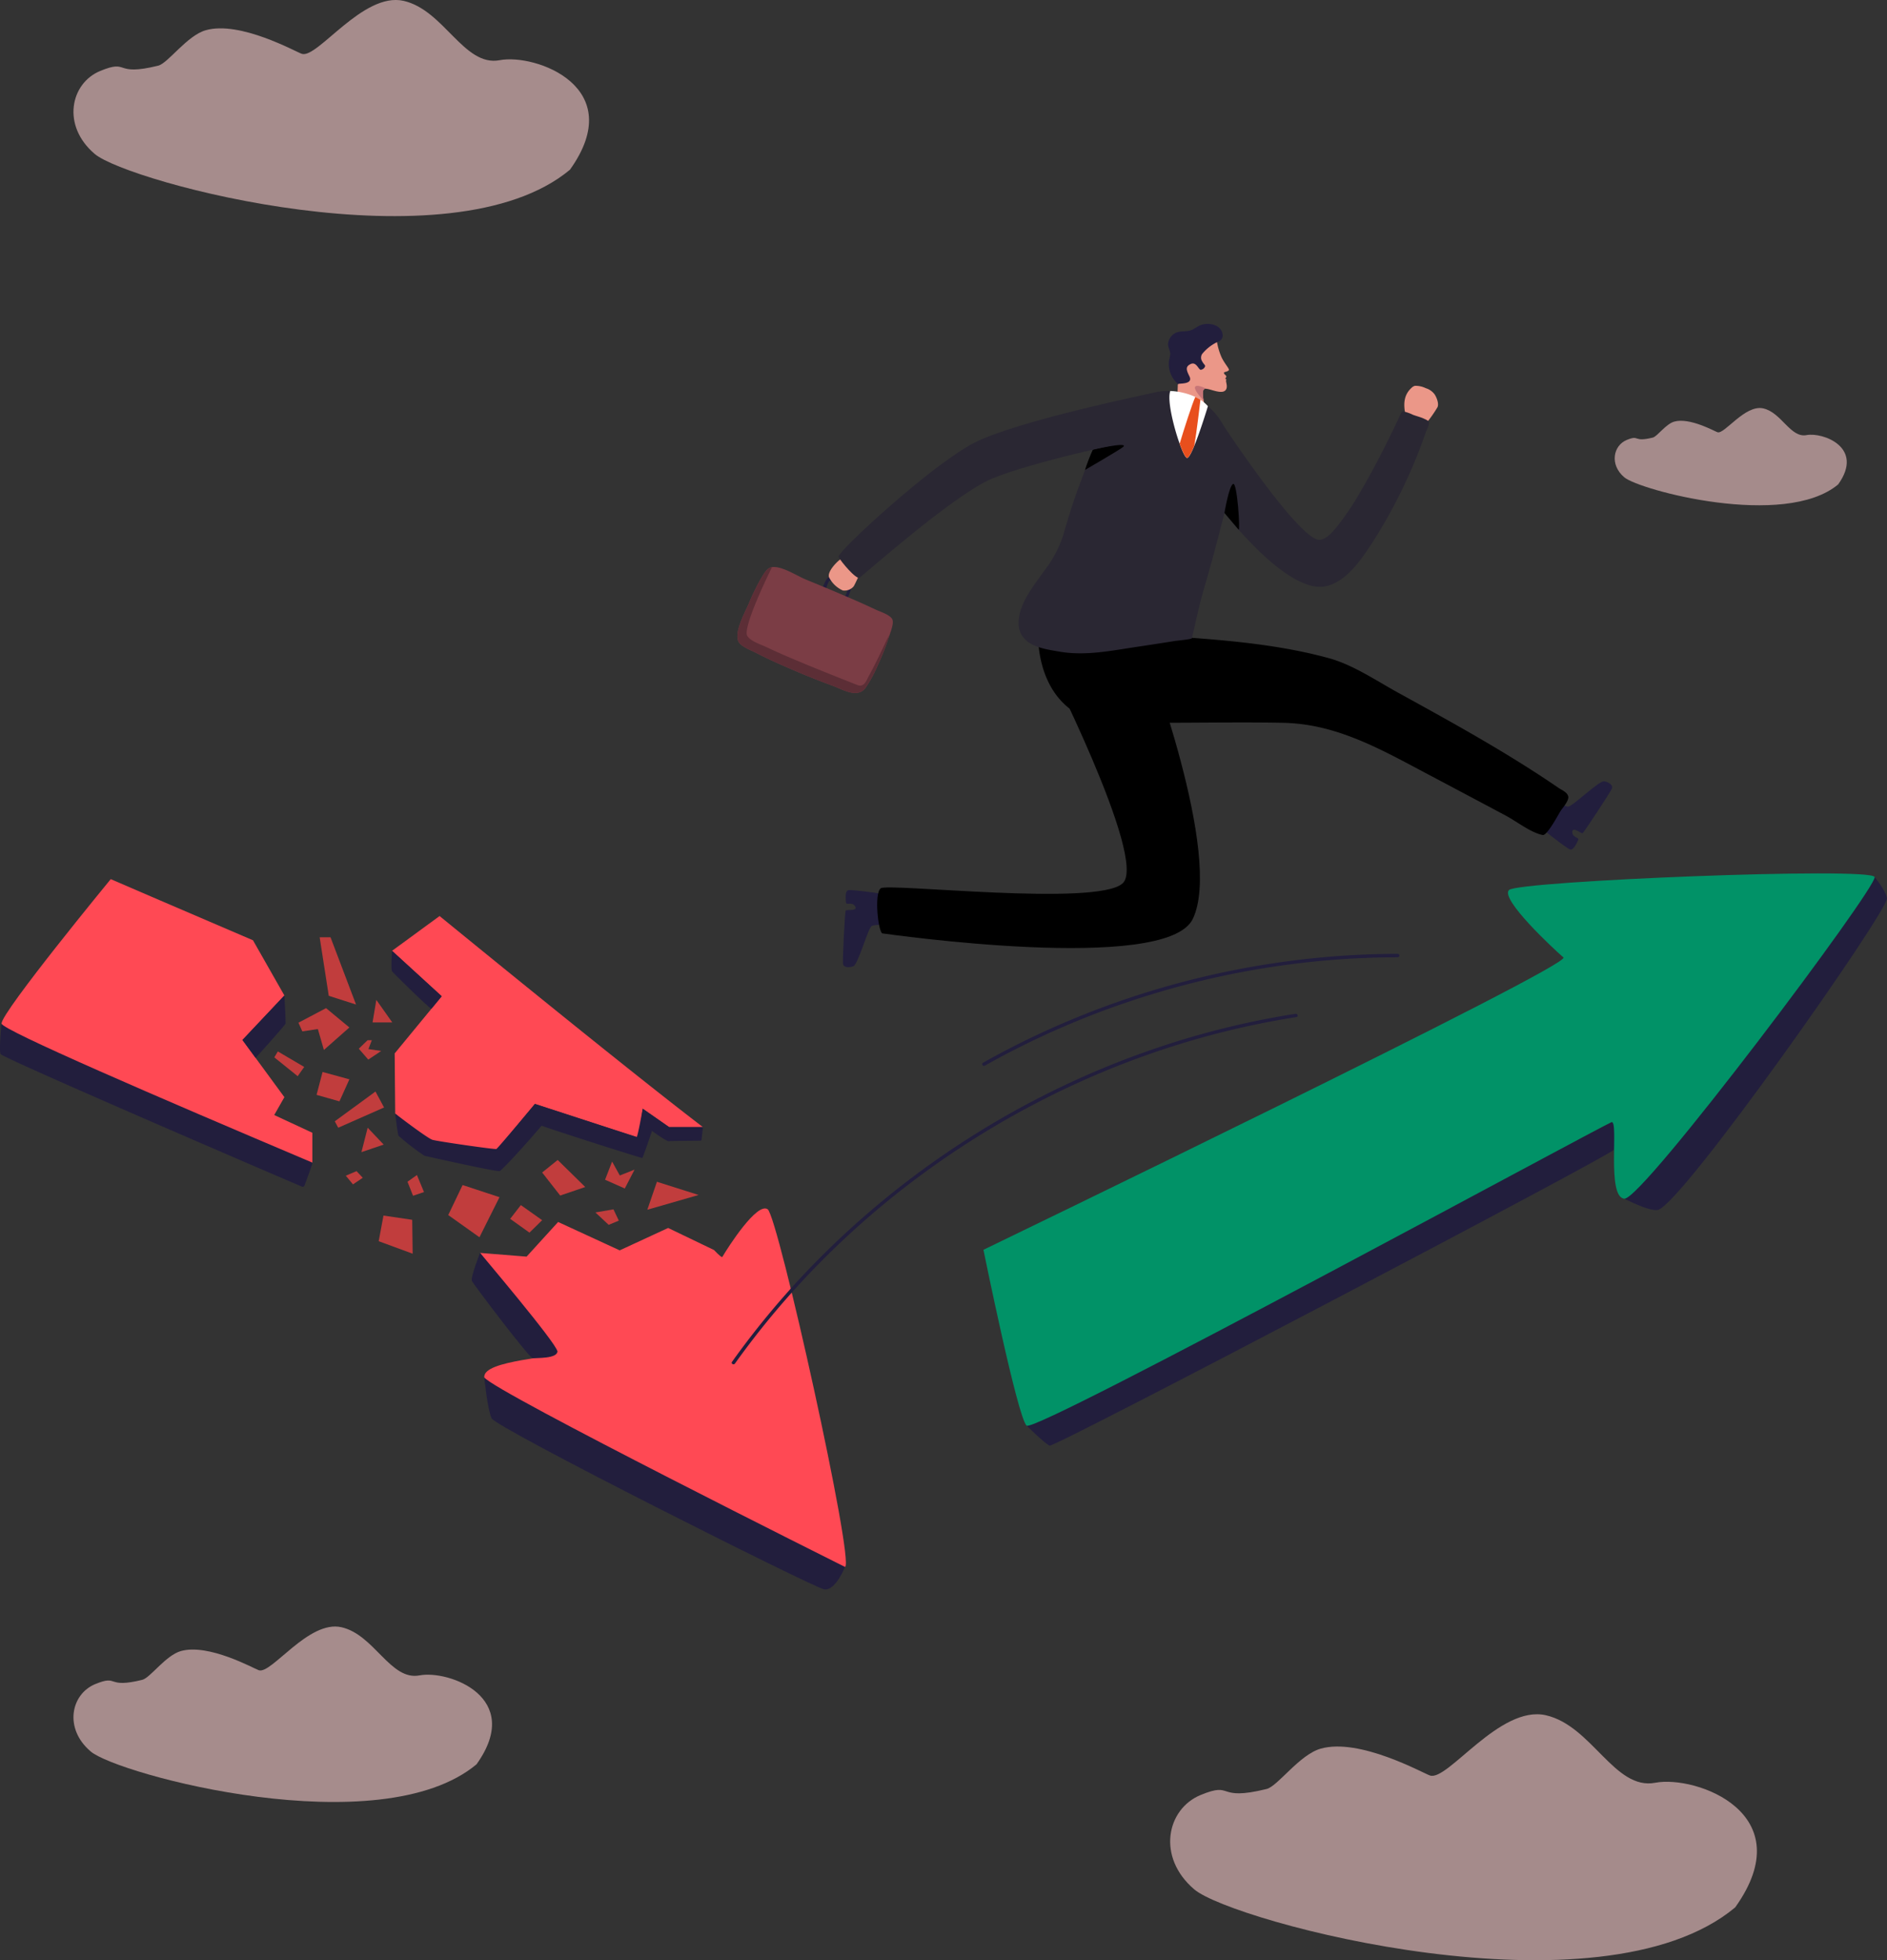
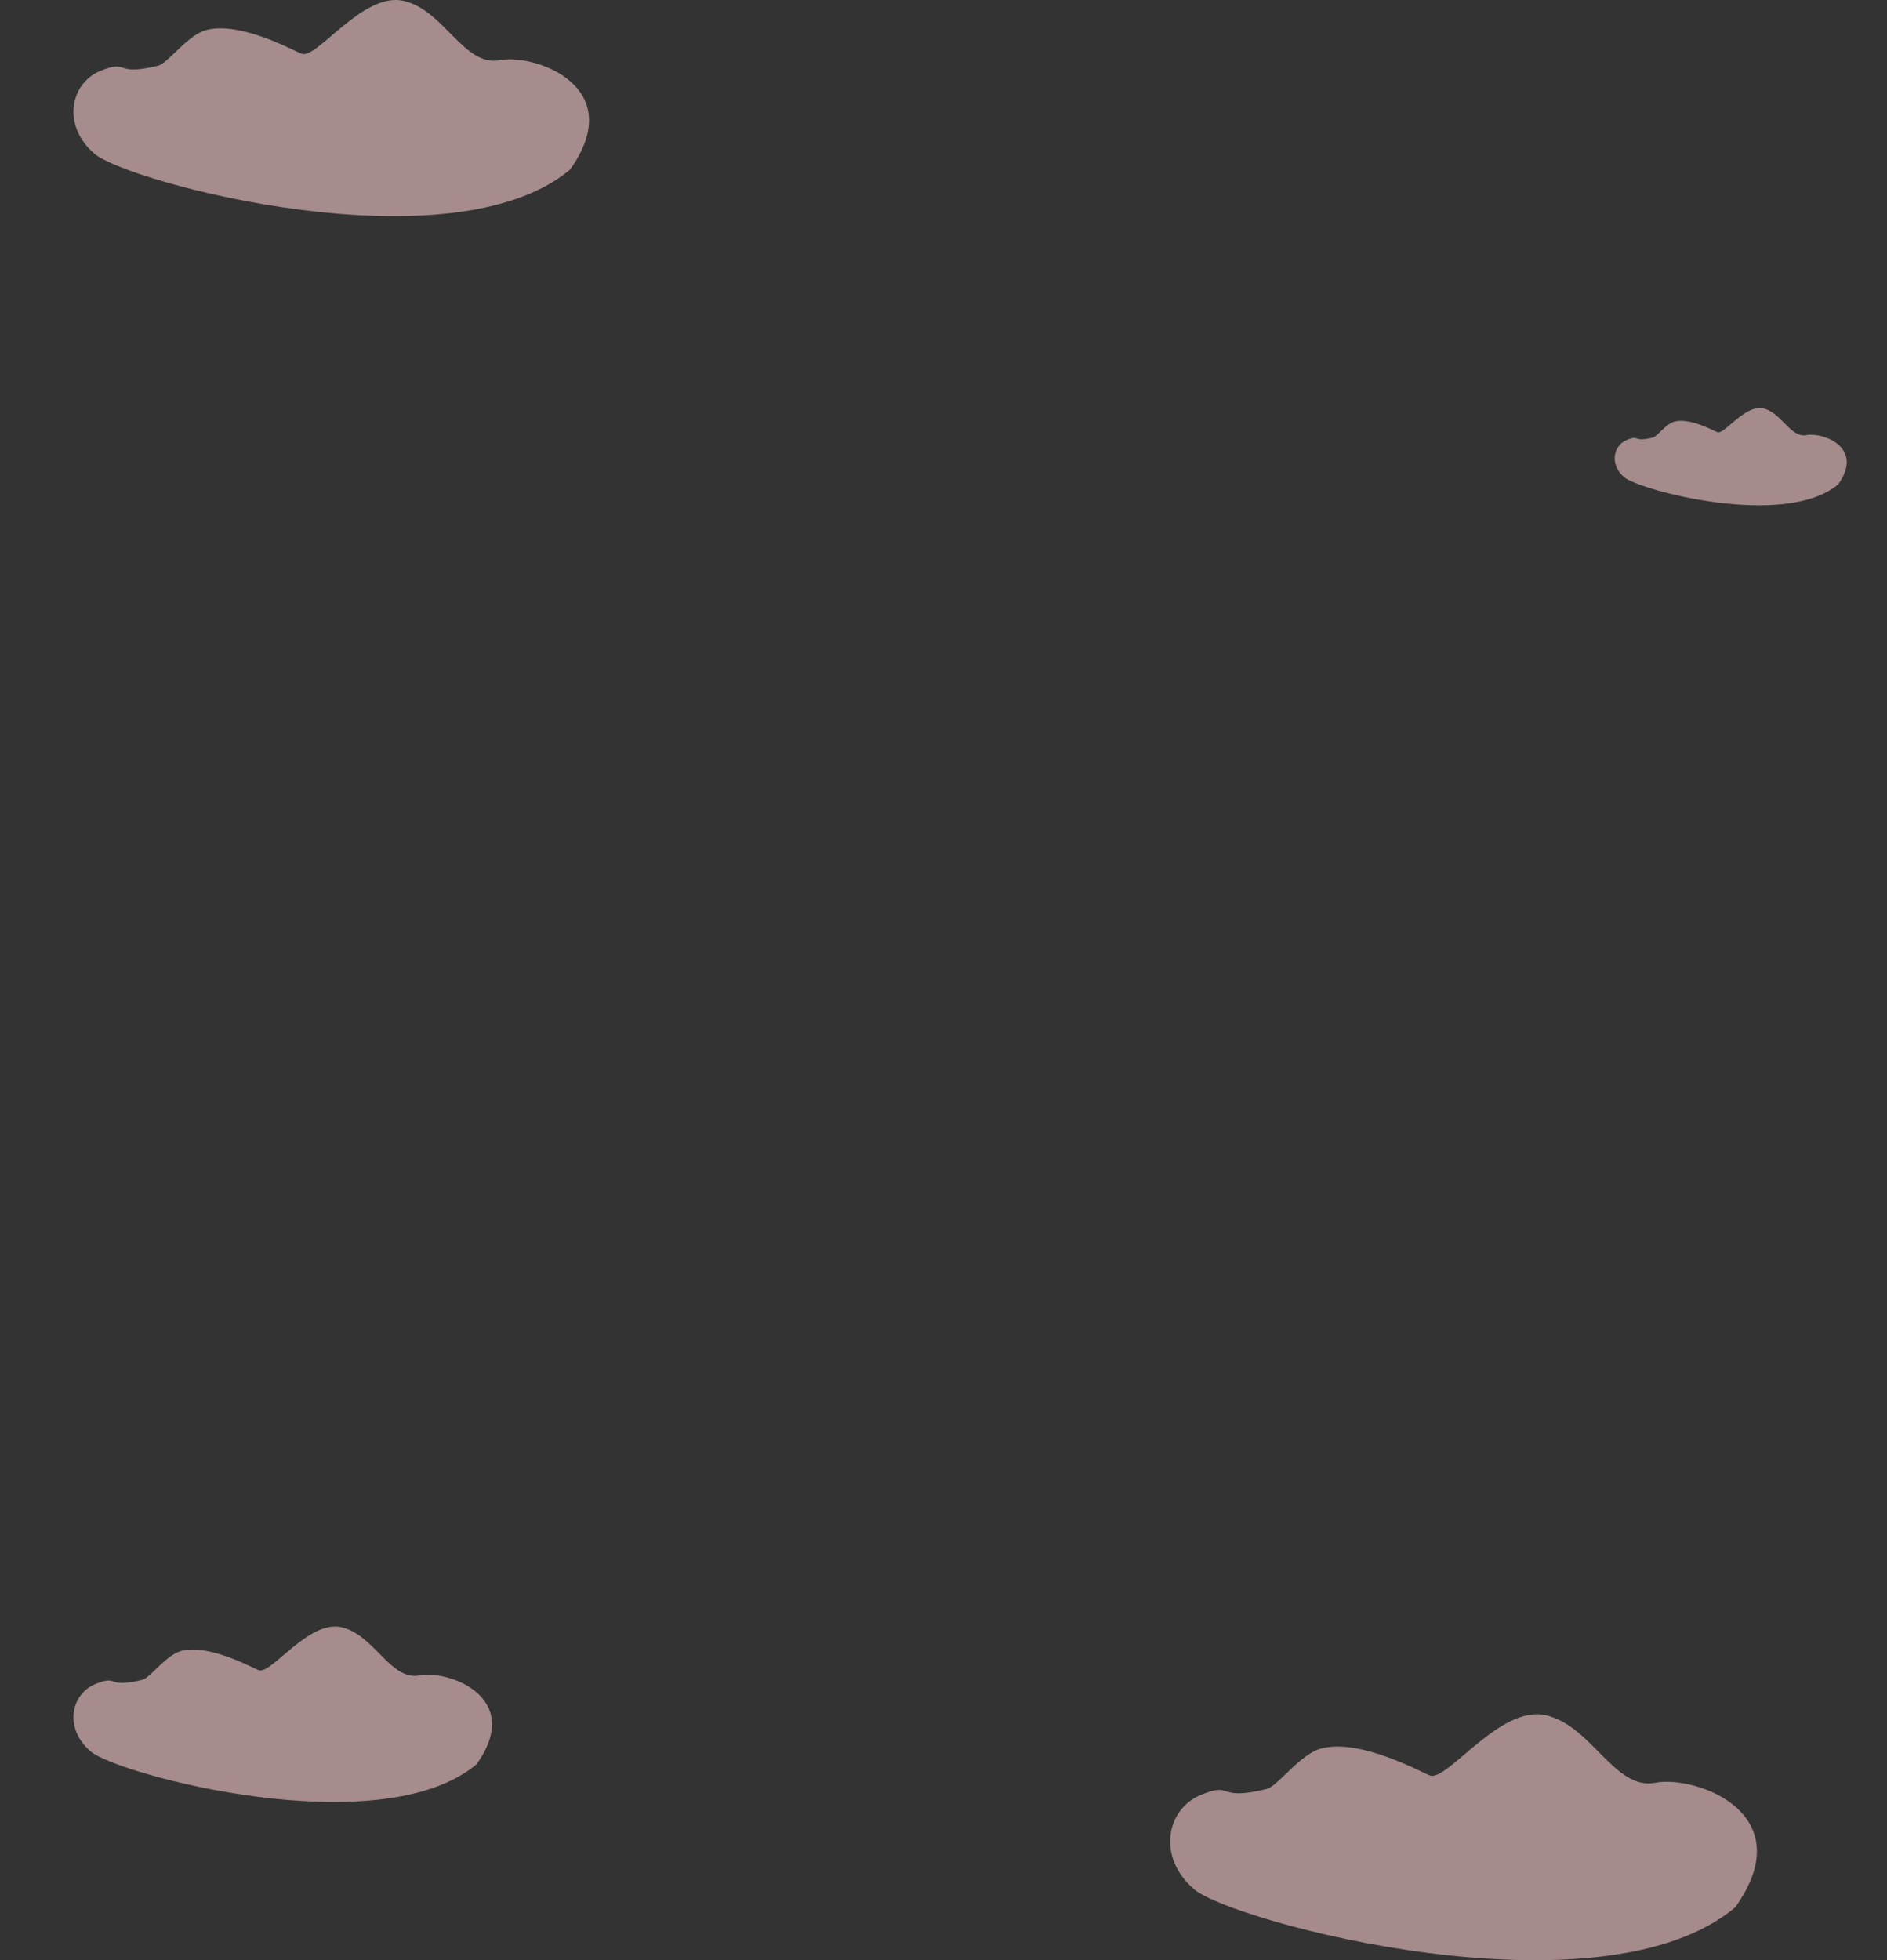
<svg xmlns="http://www.w3.org/2000/svg" width="419.859" height="436.03" viewBox="0 0 419.859 436.03">
  <rect x="0" y="0" width="419.859" height="436.03" fill="#333333" stroke="none" />
  <defs>
    <clipPath id="clip-path">
      <rect id="Rectangle_266" data-name="Rectangle 266" width="419.859" height="296.702" fill="none" />
    </clipPath>
    <clipPath id="clip-path-2">
-       <rect id="Rectangle_265" data-name="Rectangle 265" width="419.857" height="296.702" fill="none" />
-     </clipPath>
+       </clipPath>
  </defs>
  <g id="thank-you-popup-img" transform="translate(-603 -69.241)">
    <g id="Group_587" data-name="Group 587" transform="translate(603 141.288)">
      <g id="Group_586" data-name="Group 586" clip-path="url(#clip-path)">
        <g id="Group_585" data-name="Group 585">
          <g id="Group_584" data-name="Group 584" clip-path="url(#clip-path-2)">
            <path id="Path_1174" data-name="Path 1174" d="M931.846,48.971a29.427,29.427,0,0,0,2.38-3.418c.363-.807-.19-2.155-.619-2.828a3.8,3.8,0,0,0-1.985-1.4,5.216,5.216,0,0,0-2.421-.53,1.732,1.732,0,0,0-.746.447c-1.681,1.521-1.816,3.458-1.437,5.586.22,1.234,4.187,1.755,4.828,2.14" transform="translate(-614.382 -27.022)" fill="#eb9788" />
            <path id="Path_1175" data-name="Path 1175" d="M1017.113,305.313s3.1,2.067,4.061,2.121,6.947-5.883,8.1-5.646,1.939.916,1.7,1.588-6.261,9.829-6.544,9.959-2.292-1.6-2.282-.256,1.65,1.1,1.3,1.811-1,2.252-1.789,2.056-7.342-5.444-7.43-5.615,2.878-6.017,2.878-6.017" transform="translate(-672.31 -200.043)" fill="#221e3d" />
            <path id="Path_1176" data-name="Path 1176" d="M567.314,381.345s-3.72-.213-4.576.227-3.01,8.591-4.127,8.972-2.136.192-2.272-.507.421-11.646.6-11.9,2.787.219,2.1-.935-1.979-.112-2.039-.9-.274-2.45.5-2.679,9.088.977,9.25,1.08.566,6.646.566,6.646" transform="translate(-368.769 -247.644)" fill="#221e3d" />
            <path id="Path_1177" data-name="Path 1177" d="M615.68,216.492s23.6,46.141,17.869,51.382-52.3-.149-53.834,1.108-.507,9.941.4,10.032,63.105,9.086,69.038-3.222c6.807-14.12-10.435-59.413-10.435-59.413Z" transform="translate(-383.757 -143.432)" />
            <path id="Path_1178" data-name="Path 1178" d="M750.107,224.161a41.678,41.678,0,0,0-10.468-1.6c-3.911-.079-7.823-.081-11.735-.073-7.81.016-15.626.151-23.436-.032-2.543-.06-5.574.27-7.992-.636-12.511-4.685-11.344-19.93-11.344-19.93,8.342.181,16.686.6,25.01,1.152,13.152.869,26.834,1.639,39.605,5.125,5.393,1.472,10.45,4.926,15.344,7.624,6.946,3.829,13.9,7.648,20.726,11.687,3.416,2.021,6.8,4.1,10.133,6.255q2.491,1.613,4.939,3.291c.714.49,2.035,1,2.19,1.964.152.945-1.25,2.47-1.73,3.219-.437.681-2.984,5.5-3.946,5.315-2.666-.511-5.8-3.023-8.161-4.28q-8.48-4.518-16.972-9.012c-7.31-3.85-14.4-7.9-22.164-10.073" transform="translate(-454.138 -133.829)" />
            <path id="Path_1179" data-name="Path 1179" d="M803.77,60.543s17.369,26.427,21.774,25.812c1.683-.235,3.1-2.128,4.078-3.345a60.64,60.64,0,0,0,4.849-7.273c2.939-4.988,5.57-10.163,8.061-15.387q.43-.9.851-1.809c.277-.6.243-.751.812-.7a8.83,8.83,0,0,1,2,.715c.846.316,1.732.515,2.549.91.288.14.9.382,1.005.733.157.524-.52,1.736-.7,2.252A115.7,115.7,0,0,1,837.3,86.77c-2.409,3.7-5.873,9-10.572,9.935-9.23,1.851-24.454-18.852-24.454-18.852Z" transform="translate(-531.81 -38.335)" fill="#2a2733" />
            <path id="Path_1180" data-name="Path 1180" d="M710.833,99.236c.84-3.551,1.635-7.42,2.663-10.926q1.958-6.679,3.671-13.421c1.013-3.967,2.152-7.908,2.4-12.017q.023-.376.036-.752c.147-4.281-.323-8.651-3-12.165a14.453,14.453,0,0,0-1.678-1.848,13.925,13.925,0,0,0-10.651-3.82,13.438,13.438,0,0,0-2.286.423c-4.5,1.212-8.342,4.583-10.988,8.5-2.41,3.565-3.519,7.609-5.046,11.57-1.483,3.846-2.641,7.729-3.8,11.682a25.688,25.688,0,0,1-4.173,7.766c-2.378,3.4-5.775,7.408-5.715,11.8a5.055,5.055,0,0,0,2.624,4.368c1.9,1.122,4.369,1.463,6.51,1.831,5.767.99,11.458-.218,17.151-1.064q4.283-.637,8.558-1.322c.275-.044,3.66-.361,3.716-.6" transform="translate(-445.633 -29.319)" fill="#2a2733" />
            <path id="Path_1181" data-name="Path 1181" d="M781.823,4.07a5.807,5.807,0,0,1,.593-.275,1.557,1.557,0,0,0,.413-.391,1.442,1.442,0,0,0,.241-.968c-.205-2.315-3.226-2.873-5-2.123-.615.26-1.144.687-1.745.977-1.181.57-2.433.156-3.595.66a3.012,3.012,0,0,0-1.774,2.29c-.156.943.526,1.683.449,2.592A9.229,9.229,0,0,1,771.169,8a5.857,5.857,0,0,0,2,5.392c2.822,2.75,7.434-3.249,7.6-4.591s1.047-4.726,1.047-4.727" transform="translate(-511.033 0)" fill="#221e3d" />
            <path id="Path_1182" data-name="Path 1182" d="M777.4,26.787a2,2,0,0,1-.2-1.1c.015-.738-.012-1.476-.007-2.214,0-.48.009-.962.038-1.442.008-.136-.025-.534.091-.639.241-.218,3.436.149,2.5-1.742-.686-1.387-.946-2.143.3-2.725s1.742,1.3,2.226,1.29a1.17,1.17,0,0,0,.961-.754c.057-.23-.142-.39-.268-.555a4.063,4.063,0,0,1-.4-.608,1.511,1.511,0,0,1,.014-1.6,9.824,9.824,0,0,1,3.313-2.627,14.347,14.347,0,0,0,1.019,3.376c.72,1.5,1.859,2.64,1.6,2.877-.521.475-1.122.269-1.068.629s.62.488.5.853-.3.343-.3.343.427.125.279.382.4,1.316-.008,2.043c-.711,1.273-3.233-.032-4.413-.137a.656.656,0,0,0-.5.1c-.372.331-.273,1.4-.112,2.459.051.336.243.767.083,1.1a1.975,1.975,0,0,1-.961.709,6.332,6.332,0,0,1-4.006.425,1.033,1.033,0,0,1-.688-.444" transform="translate(-515.181 -8.005)" fill="#eb9788" />
            <path id="Path_1183" data-name="Path 1183" d="M790.563,44.1c-.161-1.06-.26-2.128.112-2.459a.655.655,0,0,1,.5-.1c-.1-.054-2.056-1.086-2.48-.432-.335.517,1.121,2.292,1.868,2.987" transform="translate(-522.774 -27.111)" fill="#c67577" />
            <path id="Path_1184" data-name="Path 1184" d="M774.058,56c.068.185.133.362.2.533.558,1.47,1.079,2.5,1.4,2.611.269.1.683-.523,1.155-1.52.164-.346.334-.737.509-1.16,1.4-3.4,3.029-8.813,3.029-8.813a7.7,7.7,0,0,0-1.08-1.012c-.19-.147-.385-.284-.582-.414-.118-.077-.24-.152-.36-.225q-.381-.226-.772-.412a14.819,14.819,0,0,0-5.574-1.321c-.744,1.926.724,7.964,2.081,11.732" transform="translate(-511.591 -29.342)" fill="#fff" />
            <path id="Path_1185" data-name="Path 1185" d="M778.545,58.593c.068.185.133.362.2.533.558,1.47,1.079,2.5,1.4,2.611.268.1.683-.523,1.154-1.52.165-.346.334-.737.509-1.16.554-3.252,1.2-8.812,1.367-10.239-.119-.077-.24-.152-.36-.225q-.382-.226-.772-.412c-.633,1.3-2.581,7.342-3.493,10.41" transform="translate(-516.078 -31.939)" fill="#e84f1d" />
            <path id="Path_1186" data-name="Path 1186" d="M542.856,169.617s.818-2.259,1.37-2.346,5.135,1.473,5.114,2a12.015,12.015,0,0,1-1.107,2.953,2.145,2.145,0,0,0-.566-.273s1.057-2.184.883-2.414A21.273,21.273,0,0,0,544.442,168c-.279.052-.871,2.061-.96,2.059a3.848,3.848,0,0,1-.625-.44" transform="translate(-359.846 -110.878)" fill="#221e3d" />
            <path id="Path_1187" data-name="Path 1187" d="M515.2,187.284c-1.789,2.449-5.186.31-7.325-.472-2.98-1.09-5.925-2.274-8.84-3.522-2.783-1.192-5.555-2.427-8.245-3.819-1.031-.534-3.38-1.375-3.892-2.552-.922-2.117,1.539-6.528,2.339-8.391a46.989,46.989,0,0,1,2.748-5.628c.813-1.362,1.389-2.325,2.411-2.467,1.663-.23,4.022,1.03,5.912,1.992.578.295,1.111.561,1.567.749,2.748,1.132,5.5,2.261,8.23,3.433,1.971.847,3.942,1.7,5.889,2.594.48.219.96.443,1.437.668,1.018.483,2.944,1.053,3.641,2.018.437.606.076,1.882-.246,2.836a.007.007,0,0,1,0,.005.108.108,0,0,0-.008.024c-.113.334-.22.627-.285.837a54.2,54.2,0,0,1-2.5,6.418,29.825,29.825,0,0,1-2.828,5.277" transform="translate(-322.619 -106.329)" fill="#7b3d45" />
            <path id="Path_1188" data-name="Path 1188" d="M515.2,187.339c-1.789,2.449-5.186.31-7.325-.472-2.98-1.09-5.925-2.274-8.84-3.522-2.783-1.192-5.555-2.427-8.245-3.819-1.031-.534-3.38-1.375-3.892-2.552-.922-2.117,1.539-6.528,2.339-8.391a46.99,46.99,0,0,1,2.748-5.628c.813-1.362,1.389-2.325,2.411-2.467,0,0-6.687,13.388-5.5,15.31.737,1.194,3.074,1.923,4.256,2.484,2.733,1.3,5.522,2.478,8.315,3.639,3.942,1.639,7.916,3.2,11.883,4.78,1.589.633,2.019-1,2.648-2.127.652-1.169,1.255-2.366,1.846-3.567.718-1.456,1.412-2.924,2.1-4.394.122-.262.962-1.593.878-1.835a.007.007,0,0,1,0,.005.108.108,0,0,0-.008.024c-.113.334-.22.627-.285.837a54.2,54.2,0,0,1-2.5,6.418,29.825,29.825,0,0,1-2.828,5.277" transform="translate(-322.619 -106.383)" fill="#5c2e36" />
            <path id="Path_1189" data-name="Path 1189" d="M553.7,158.743s-.77,1.743-1.16,2.4a2.667,2.667,0,0,1-2.414.923,6.268,6.268,0,0,1-3.084-2.959c-.447-1.455,2.414-4.052,2.736-4.073s2.363,3.318,3.922,3.708" transform="translate(-362.59 -102.769)" fill="#eb9788" />
            <path id="Path_1190" data-name="Path 1190" d="M717.847,80.926s7.917-1.822,6.792-.646c-.458.48-8.536,5.159-8.536,5.159.229-.715.49-1.462.789-2.236.31-.807.632-1.566.955-2.277" transform="translate(-474.687 -52.953)" />
            <path id="Path_1191" data-name="Path 1191" d="M808.127,112.016s.99-5.944,1.923-6.449,1.614,10.6,1.238,10.18-2.862-3.382-3.161-3.731" transform="translate(-535.687 -69.967)" />
            <path id="Path_1192" data-name="Path 1192" d="M623.208,45.654s-29.987,6.15-39.524,11.023S552.947,81.11,553.431,82.095s3.9,5.077,4.668,4.616,20.866-18.373,29.384-21.992,31.081-8.514,31.538-8.343,4.187-10.722,4.187-10.722" transform="translate(-366.85 -30.263)" fill="#2a2733" />
            <path id="Path_1193" data-name="Path 1193" d="M677.583,594.01s4.016,4,5.124,4.444,125.57-64.943,125.582-65.848,1.323-7.077-.594-6.1S677.583,594.01,677.583,594.01" transform="translate(-449.153 -348.936)" fill="#221e3d" />
-             <path id="Path_1194" data-name="Path 1194" d="M1072.087,436.515s5.484,2.88,7.427,2.5c5.245-1.024,51.451-66.769,51-69.346-.309-1.767-2.747-4.7-2.747-4.7Z" transform="translate(-710.66 -241.928)" fill="#221e3d" />
            <path id="Path_1195" data-name="Path 1195" d="M649.068,446.3s131.07-63.3,129.051-65.03-14.136-12.982-12.117-15,80.779-5.193,81.356-2.885-51.641,71.836-55.68,71.547-1.154-17.6-2.885-17.021S660.7,487.146,658.681,485.415s-9.613-39.118-9.613-39.118" transform="translate(-430.251 -240.342)" fill="#019267" />
            <path id="Path_1196" data-name="Path 1196" d="M210.265,493.6l-1.334,5.092,5.092,1.441,2.21-4.9Z" transform="translate(-138.495 -327.197)" fill="#c13d3d" />
            <path id="Path_1197" data-name="Path 1197" d="M196.963,454.715l6.148-3.241,5.188,4.3-5.668,5-1.345-4.647-3.458.516Z" transform="translate(-130.562 -299.271)" fill="#c13d3d" />
            <path id="Path_1198" data-name="Path 1198" d="M246.728,446.025l-.836,5.013h4.383Z" transform="translate(-162.995 -295.659)" fill="#c13d3d" />
            <path id="Path_1199" data-name="Path 1199" d="M210.976,404.7,213,417.726l6.069,1.942L213.392,404.7Z" transform="translate(-139.851 -268.265)" fill="#c13d3d" />
            <path id="Path_1200" data-name="Path 1200" d="M231.919,510.049l-10.2,4.5-.768-1.425,9.057-6.624Z" transform="translate(-146.463 -335.747)" fill="#c13d3d" />
            <path id="Path_1201" data-name="Path 1201" d="M181.824,480.046l5.868,3.448-1.452,2.057-5.2-4.188Z" transform="translate(-120.005 -318.211)" fill="#c13d3d" />
-             <path id="Path_1202" data-name="Path 1202" d="M238.764,472.641l-1.952,1.886,2.105,2.428,2.871-1.925-2.838-.417.755-1.972Z" transform="translate(-156.976 -313.302)" fill="#c13d3d" />
            <path id="Path_1203" data-name="Path 1203" d="M239.935,530.377l3.564,3.752-4.949,1.677Z" transform="translate(-158.129 -351.574)" fill="#c13d3d" />
            <path id="Path_1204" data-name="Path 1204" d="M230.615,559.023l-2.394,1.013,1.6,1.934L232,560.5Z" transform="translate(-151.282 -370.562)" fill="#c13d3d" />
            <path id="Path_1205" data-name="Path 1205" d="M307.238,570.9l-8.209-2.7-3.194,6.675,6.945,4.939Z" transform="translate(-196.102 -376.646)" fill="#c13d3d" />
            <path id="Path_1206" data-name="Path 1206" d="M268.944,563.083l2.1-1.487,1.569,3.788-2.435.82Z" transform="translate(-178.276 -372.268)" fill="#c13d3d" />
            <path id="Path_1207" data-name="Path 1207" d="M339.093,581.422l-2.37,3.059,4.286,3.068,2.827-2.767Z" transform="translate(-223.206 -385.411)" fill="#c13d3d" />
            <path id="Path_1208" data-name="Path 1208" d="M361.277,551.658l-3.455,2.786,4.012,5.127,5.573-1.9Z" transform="translate(-237.191 -365.68)" fill="#c13d3d" />
            <path id="Path_1209" data-name="Path 1209" d="M400.907,552.714l-1.564,4.043,4.386,1.945,2.174-4.2-3.28,1.306Z" transform="translate(-264.714 -366.381)" fill="#c13d3d" />
            <path id="Path_1210" data-name="Path 1210" d="M392.979,584.926l4.012-.69,1.191,2.508-2.257.94Z" transform="translate(-260.496 -387.276)" fill="#c13d3d" />
            <path id="Path_1211" data-name="Path 1211" d="M429.372,566.038l-2.134,6.22,11.407-3.283Z" transform="translate(-283.206 -375.212)" fill="#c13d3d" />
            <path id="Path_1212" data-name="Path 1212" d="M257.4,589.279l.1,7.542-7.558-2.777,1.063-5.705Z" transform="translate(-165.682 -389.995)" fill="#c13d3d" />
            <path id="Path_1213" data-name="Path 1213" d="M398.033,663.386c-2.172.972-79.834-38.131-80.26-42.156s17.114-4.245,16.242-5.848c-.243-.442-7.223-9.256-17.19-21.851l10.354.828,7.019-7.707,13.7,6.313,10.779-4.982,10.208,4.908c1.1,1.158,1.752,1.7,1.858,1.521,1.351-2.294,7.73-12.222,10.075-10.591s19.393,78.589,17.221,79.565" transform="translate(-210.015 -386.882)" fill="#ff4954" />
            <path id="Path_1214" data-name="Path 1214" d="M313.183,612.975s-2.153,5.45-1.816,6.223,12.9,17.326,13.551,17.218,5.608.136,5.455-1.59-17.19-21.851-17.19-21.851" transform="translate(-206.374 -406.326)" fill="#221e3d" />
            <path id="Path_1215" data-name="Path 1215" d="M319.638,695.137s.663,6.94,1.615,9.081,71.478,37.583,73.976,38.058,4.669-4.983,4.669-4.983-78.069-38.987-80.26-42.156" transform="translate(-211.88 -460.789)" fill="#221e3d" />
-             <path id="Path_1216" data-name="Path 1216" d="M290.534,432.488l-8.125,9.817a1.139,1.139,0,0,1-1.033.4l-14.026-1.942a1.594,1.594,0,0,1-.787-.34q-3.5-2.839-7.115-5.769l-.118-13.4,10.464-12.713-11.051-10.107,10.579-7.74c21.259,17.348,45.219,36.726,58.589,46.948H320.39l-5.866-4.086-.887,6.469Z" transform="translate(-171.514 -258.979)" fill="#ff4954" />
            <path id="Path_1217" data-name="Path 1217" d="M321.775,519.822l-5.866-4.086s-1.127,6.326-1.353,6.281-22.637-7.346-22.637-7.346-8.237,9.873-8.574,10.023-13.1-1.7-14.227-2.038-8.285-5.817-8.285-5.817.548,4.548.74,4.919a55.331,55.331,0,0,0,5.748,4.44c.484.116,15.2,3.428,16.721,3.425.394,0,6.2-6.344,9.349-10.1,6.959,2.4,22.316,7.217,22.421,7.193.136-.031,2.157-6.036,2.157-6.036s3.294,2.385,3.746,2.289,7.124-.1,7.215-.139.366-3.008.366-3.008Z" transform="translate(-172.9 -341.163)" fill="#221e3d" />
            <path id="Path_1218" data-name="Path 1218" d="M258.484,413.651s-.3,4.142,0,4.557,8.583,8.548,8.767,8.325l2.284-2.775Z" transform="translate(-171.255 -274.199)" fill="#221e3d" />
            <path id="Path_1219" data-name="Path 1219" d="M.335,461.632s-.574,5.639-.219,6.779c.181.582,33.944,15.3,67.049,29.5a.439.439,0,0,0,.586-.248c.342-.912.68-1.826,1.006-2.743.171-.481.341-.963.5-1.449.07-.22.3-.639.2-.87-.13-.3-1.084-.526-1.394-.661q-1.905-.829-3.809-1.662-3.792-1.658-7.579-3.326-7.356-3.239-14.7-6.51-6.756-3.01-13.5-6.042-5.808-2.611-11.609-5.238-4.513-2.043-9.02-4.1-2.869-1.306-5.735-2.618l-1.778-.815" transform="translate(0 -306.004)" fill="#221e3d" />
            <path id="Path_1220" data-name="Path 1220" d="M61.676,418.826l8.482,3.944v6.635C35.9,414.909.96,399.84,1,398.474c.071-2.66,24.3-32.121,24.3-32.121s13.391,5.792,31.649,13.6l6.989,12.281-9.332,9.895,9.332,12.723Z" transform="translate(-0.661 -242.846)" fill="#ff4954" />
            <path id="Path_1221" data-name="Path 1221" d="M169.349,443.123s.33,5.907.27,6.24-6.667,7.656-6.667,7.656l-2.934-4Z" transform="translate(-106.071 -293.735)" fill="#221e3d" />
            <path id="Path_1222" data-name="Path 1222" d="M483.637,532.993a184.964,184.964,0,0,1,18.98-22.521,191.169,191.169,0,0,1,22.263-19.288A194.543,194.543,0,0,1,549.658,475.6a191.691,191.691,0,0,1,26.929-11.7,185.958,185.958,0,0,1,28.409-7.384q1.78-.314,3.565-.593c.481-.075.277-.806-.2-.731a185.555,185.555,0,0,0-28.828,6.92A192.365,192.365,0,0,0,552.4,473.327a194.211,194.211,0,0,0-47.894,34.2,186.539,186.539,0,0,0-19.336,22.083q-1.109,1.489-2.186,3c-.284.4.374.778.655.383" transform="translate(-320.11 -301.731)" fill="#221e3d" />
            <path id="Path_1223" data-name="Path 1223" d="M648.809,440.533a187.135,187.135,0,0,1,16.767-8.346q8.616-3.762,17.581-6.647,8.878-2.862,18.008-4.844,9.186-1.993,18.541-3.068a186.574,186.574,0,0,1,18.691-1.194q1.155-.016,2.311-.017a.38.38,0,0,0,0-.759,187.1,187.1,0,0,0-18.786.971q-9.371.959-18.615,2.843-9.221,1.879-18.226,4.665-8.974,2.776-17.643,6.432a187.367,187.367,0,0,0-16.99,8.189q-1.014.554-2.022,1.12a.38.38,0,0,0,.383.655" transform="translate(-429.703 -275.529)" fill="#221e3d" />
          </g>
        </g>
      </g>
    </g>
    <path id="Path_1232" data-name="Path 1232" d="M2761.929,712.385c13.136-18.366-7.664-25.882-15.633-24.363s-12.354-11.144-21.382-13.2-19.219,12.982-22.664,11.779c-1.394-.475-13.727-7.391-21.343-5.249-4.172,1.172-8.407,7.352-10.588,7.888-10.1,2.483-6.282-1.552-12.91,1.178s-8.645,12.159-1.212,18.463S2735.42,734.483,2761.929,712.385Z" transform="translate(-2032.114 -605.392)" fill="#ffd1d1" opacity="0.563" />
    <path id="Path_1233" data-name="Path 1233" d="M2701.184,691.625c5.913-8.266-3.449-11.65-7.037-10.966s-5.561-5.016-9.625-5.94-8.651,5.843-10.2,5.3c-.628-.214-6.179-3.327-9.607-2.363-1.878.527-3.784,3.309-4.765,3.551-4.544,1.118-2.827-.7-5.811.53s-3.891,5.473-.545,8.31S2689.252,701.572,2701.184,691.625Z" transform="translate(-1689.188 -514.633)" fill="#ffd1d1" opacity="0.56" />
    <path id="Path_1234" data-name="Path 1234" d="M2741.142,705.281c10.664-14.91-6.221-21.012-12.691-19.778s-10.03-9.047-17.359-10.713-15.6,10.539-18.4,9.562c-1.132-.385-11.144-6-17.327-4.262-3.387.951-6.825,5.969-8.595,6.4-8.2,2.016-5.1-1.26-10.481.956s-7.018,9.872-.984,14.988S2719.621,723.221,2741.142,705.281Z" transform="translate(-2032.114 -243.588)" fill="#ffd1d1" opacity="0.563" />
    <path id="Path_1235" data-name="Path 1235" d="M2777.176,717.595c14.949-20.9-8.721-29.454-17.791-27.725s-14.06-12.682-24.334-15.017-21.872,14.774-25.792,13.4c-1.586-.54-15.622-8.41-24.29-5.974-4.747,1.334-9.567,8.367-12.048,8.977-11.49,2.826-7.148-1.766-14.693,1.341s-9.836,13.838-1.379,21.011S2747.008,742.743,2777.176,717.595Z" transform="translate(-1788.097 -224.073)" fill="#ffd1d1" opacity="0.56" />
  </g>
</svg>